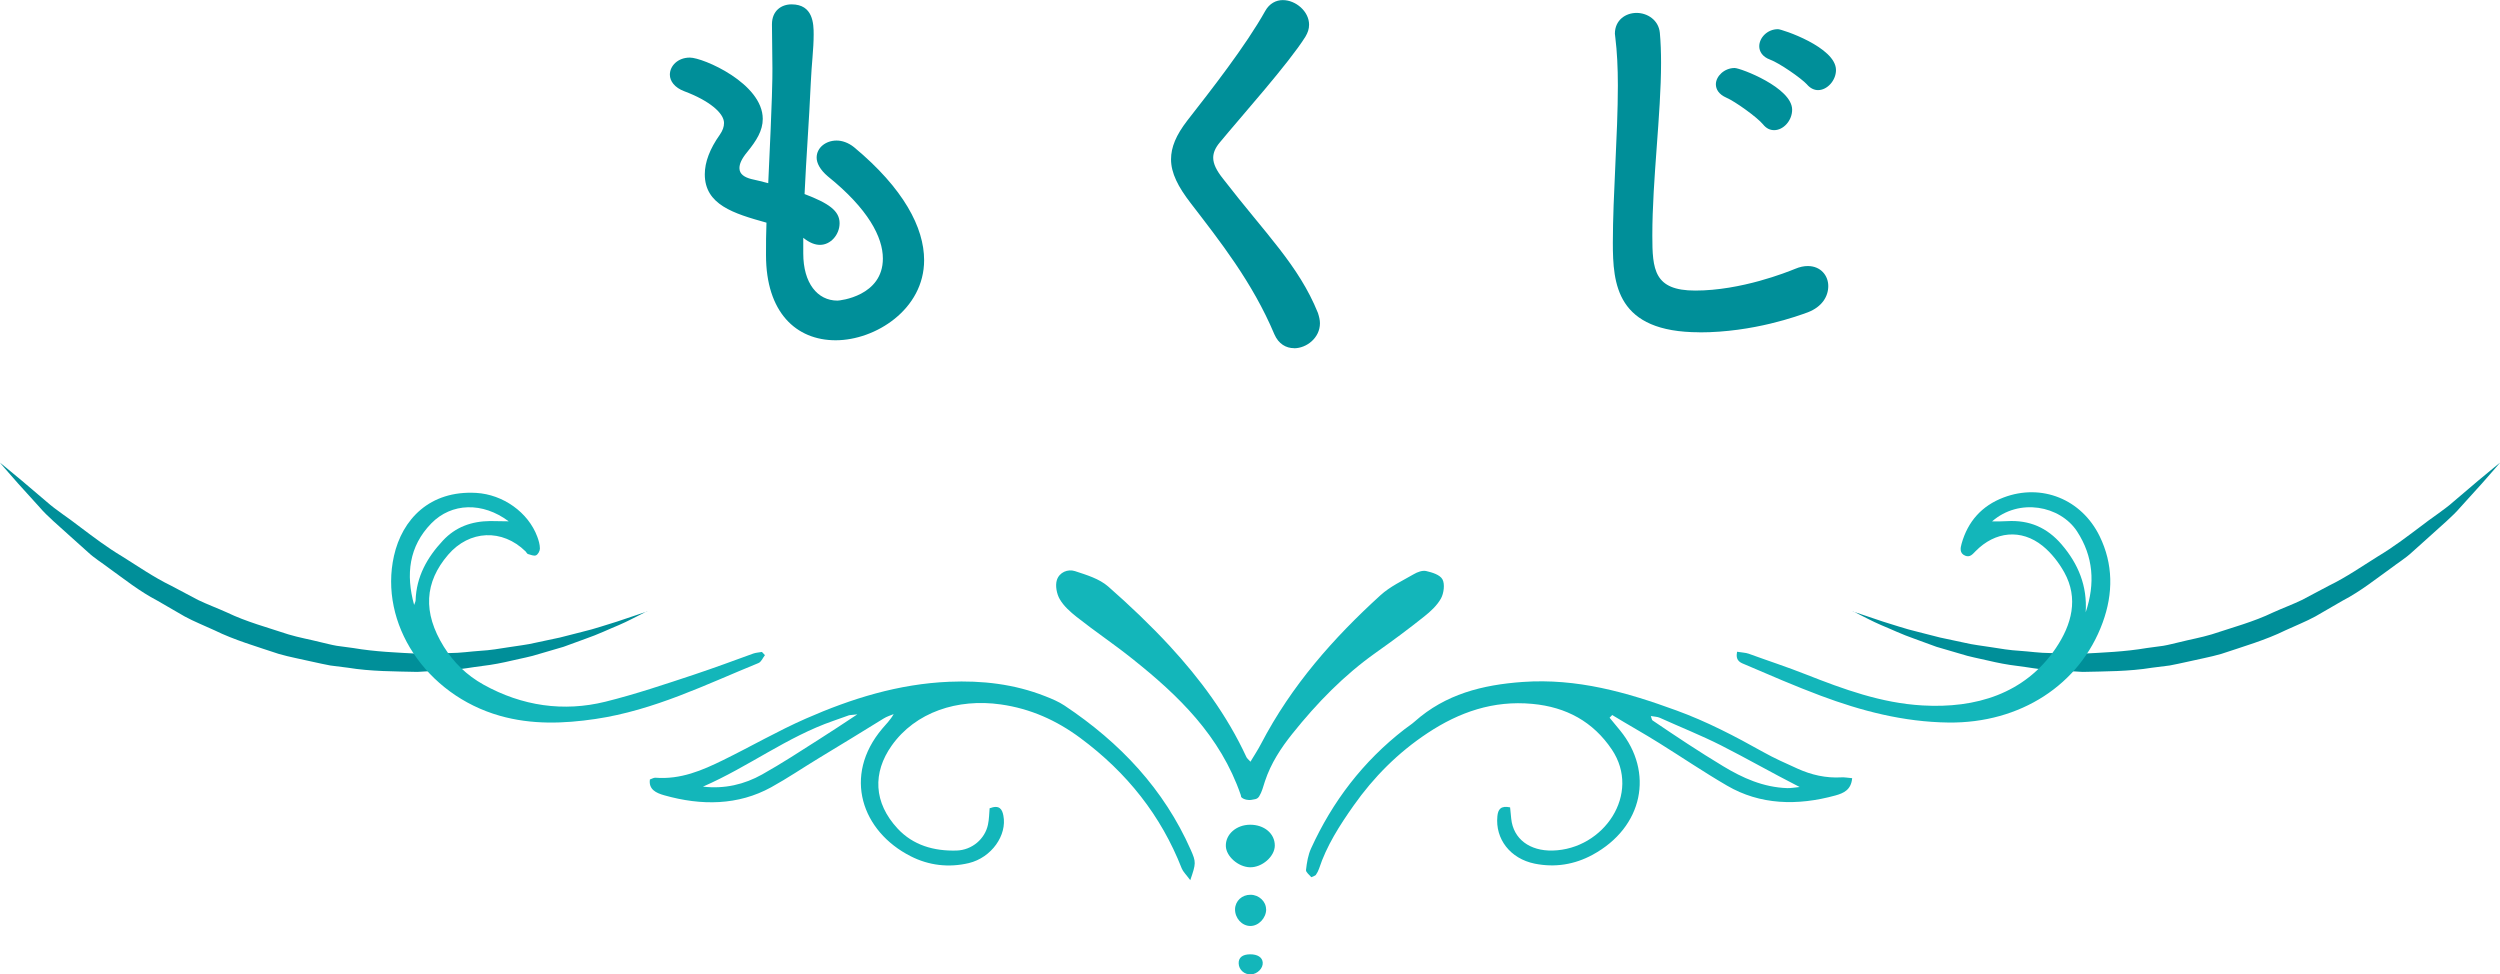
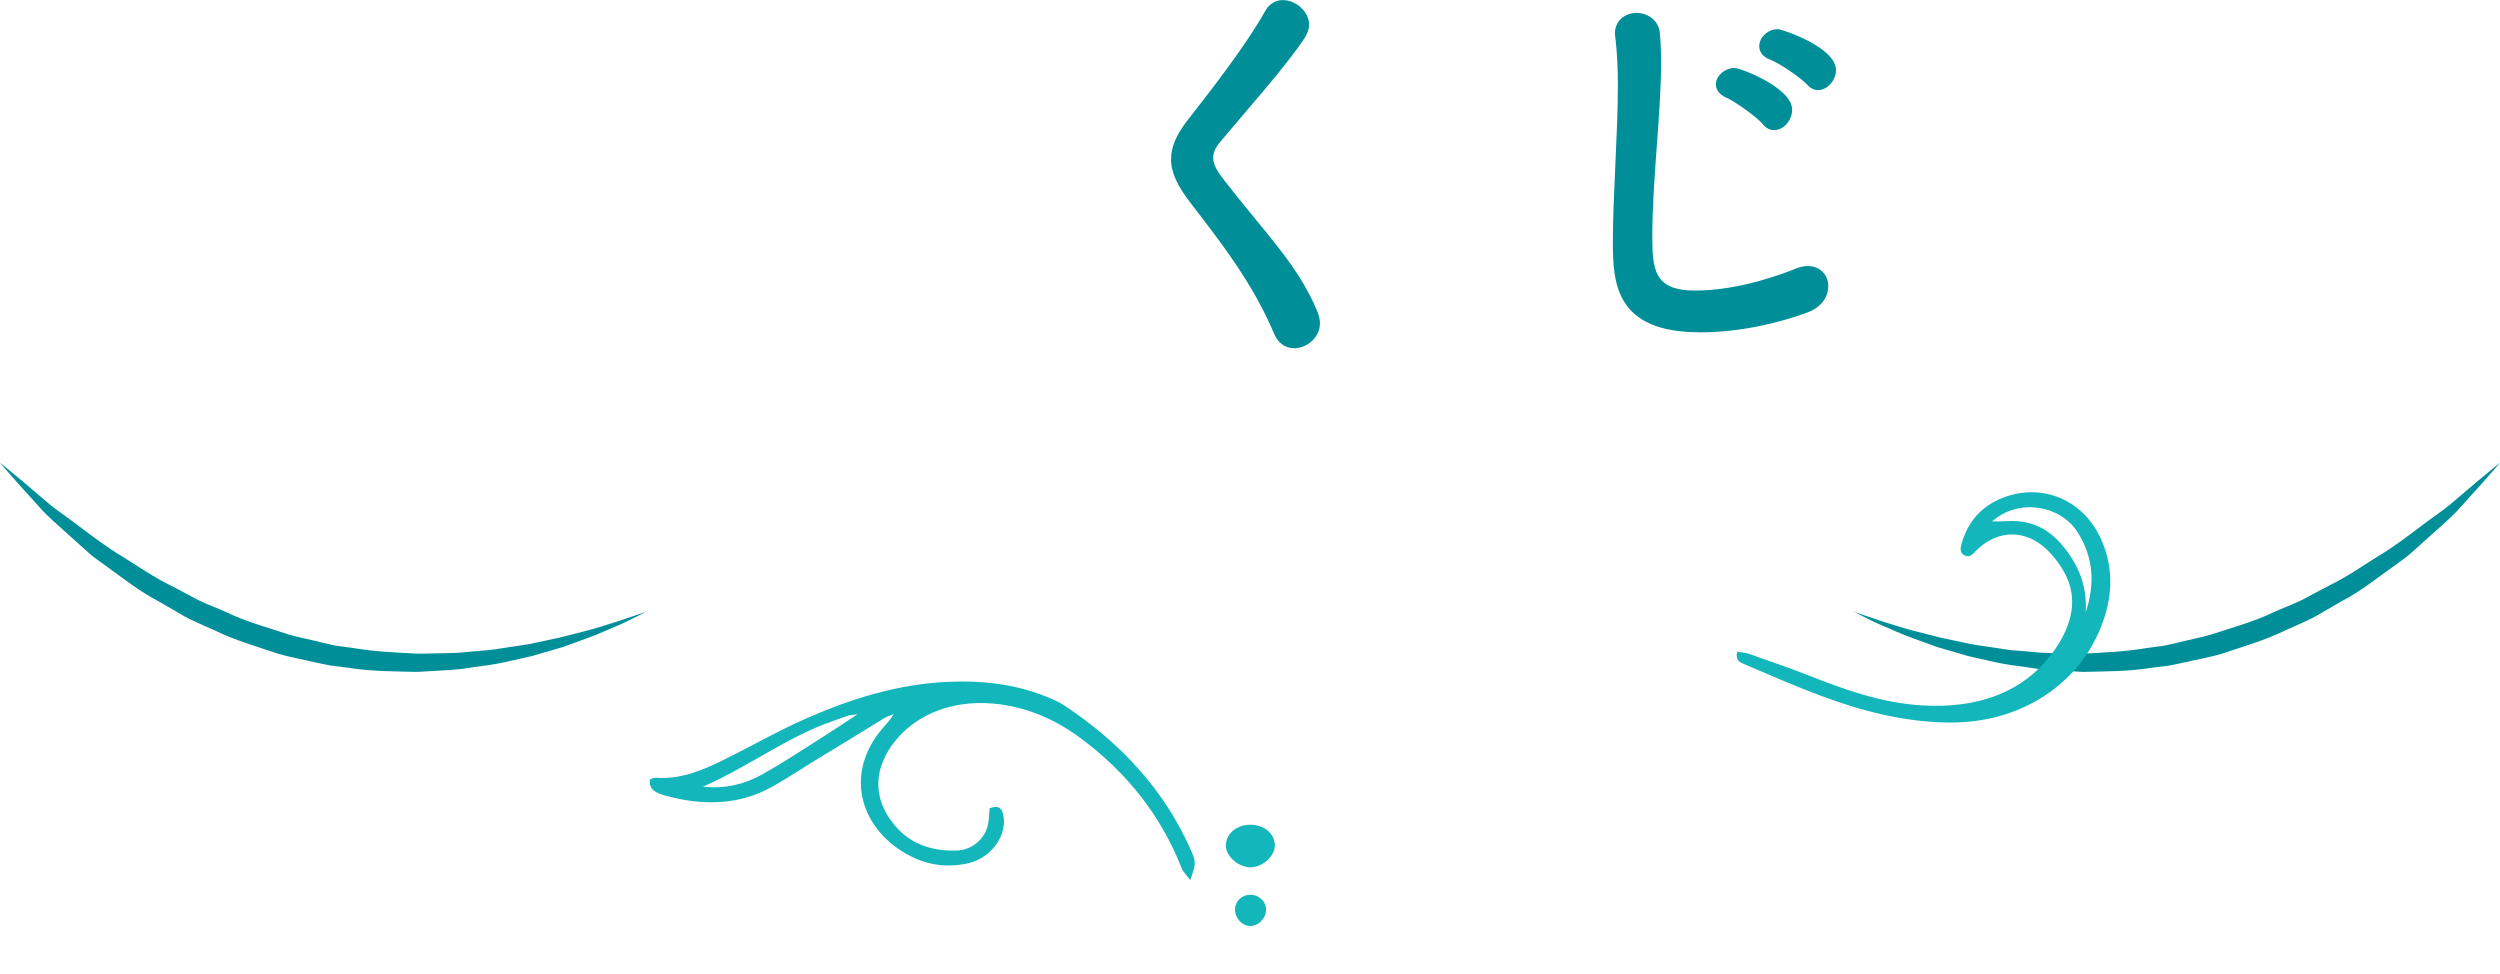
<svg xmlns="http://www.w3.org/2000/svg" id="_レイヤー_2" viewBox="0 0 269.12 104.89">
  <defs>
    <style>.cls-1{fill:#008f99;}.cls-2{fill:#13b6ba;}</style>
  </defs>
  <g id="_レイヤー_1-2">
-     <path class="cls-1" d="M86.47,27.29c0,3.19,1.53,5.07,3.68,5.07.27,0,4.89-.49,4.89-4.53,0-2.29-1.57-5.34-5.92-8.84-.85-.72-1.21-1.44-1.21-2.02,0-1.08.99-1.84,2.15-1.84.58,0,1.26.22,1.88.72,5.34,4.44,7.54,8.66,7.54,12.16,0,5.3-5.25,8.62-9.52,8.62s-7.5-3.01-7.5-9.16v-.09c0-1.12,0-2.29.05-3.41-3.55-.99-6.64-1.93-6.64-5.21,0-1.3.54-2.74,1.62-4.26.31-.45.45-.85.45-1.26,0-1.08-1.62-2.42-4.26-3.41-1.08-.4-1.57-1.12-1.57-1.79,0-.94.85-1.84,2.15-1.84,1.44,0,7.85,2.78,7.85,6.6,0,1.26-.67,2.33-1.66,3.55-.63.76-.85,1.3-.85,1.75,0,.67.58.99,1.26,1.17.58.14,1.21.27,1.84.45.45-9.52.45-11.18.45-12.34,0-1.84-.05-3.1-.05-4.76,0-1.48,1.03-2.15,2.11-2.15,2.33,0,2.38,2.11,2.38,3.23,0,1.62-.22,3.14-.31,5.21-.18,4.08-.49,8.03-.67,11.98,2.6.99,3.77,1.8,3.77,3.14,0,1.21-.94,2.33-2.11,2.33-.54,0-1.12-.22-1.8-.76v1.71Z" />
    <path class="cls-1" d="M139.3,37.48c-.85,0-1.66-.45-2.11-1.48-2.38-5.65-5.88-10.05-9.02-14.14-1.35-1.75-2.11-3.23-2.11-4.71,0-1.3.54-2.6,1.75-4.17,2.56-3.28,6.28-8.03,8.39-11.8.45-.81,1.17-1.17,1.89-1.17,1.39,0,2.83,1.21,2.83,2.65,0,.45-.13.85-.4,1.3-1.8,2.87-6.82,8.48-9.2,11.36-.49.58-.72,1.12-.72,1.66,0,.67.36,1.39,1.08,2.29,4.58,5.93,8.12,9.29,10.19,14.41.13.4.22.76.22,1.12,0,1.57-1.44,2.69-2.78,2.69Z" />
    <path class="cls-1" d="M182.96,35.77c-8.98,0-9.34-5.21-9.34-9.65,0-5.12.54-11.63.54-16.92,0-1.93-.09-3.68-.27-5.12,0-.13-.05-.31-.05-.45,0-1.48,1.17-2.24,2.33-2.24s2.38.76,2.51,2.15c.09.99.13,2.06.13,3.23,0,5.52-.94,12.57-.94,18.58,0,3.68.18,5.93,4.62,5.93,4.94,0,9.87-1.98,10.73-2.33.54-.23.99-.31,1.39-.31,1.39,0,2.2,1.03,2.2,2.15s-.67,2.24-2.2,2.83c-.99.36-5.83,2.16-11.67,2.16ZM189.78,13.38c-.63-.76-3.01-2.47-3.95-2.87-.81-.36-1.12-.9-1.12-1.44,0-.85.9-1.75,2.02-1.75.63,0,6.19,2.11,6.19,4.49,0,1.17-.94,2.2-1.93,2.2-.45,0-.85-.18-1.21-.63ZM194.54,9.11c-.67-.72-3.01-2.33-3.99-2.69-.85-.31-1.17-.9-1.17-1.44,0-.9.85-1.84,2.02-1.84.4,0,6.24,1.93,6.24,4.4,0,1.12-.94,2.16-1.93,2.16-.4,0-.81-.18-1.17-.58Z" />
    <path class="cls-1" d="M69.67,65.82s-1.19.4-3.27,1.1c-1.06.31-2.29.76-3.78,1.11-.74.19-1.52.39-2.35.6-.83.18-1.71.36-2.63.56-.9.22-1.88.32-2.87.48-.99.16-2.01.33-3.08.39-1.06.07-2.15.24-3.26.24-1.11.02-2.24.05-3.4.07-2.29-.12-4.66-.21-7-.61l-1.78-.24c-.59-.1-1.16-.26-1.74-.39-1.15-.29-2.34-.5-3.47-.84-2.23-.74-4.54-1.36-6.59-2.35-1.04-.47-2.12-.87-3.12-1.35-.98-.52-1.94-1.03-2.89-1.53-1.95-.95-3.61-2.12-5.27-3.15-1.69-1.01-3.12-2.11-4.47-3.12-1.31-1.03-2.66-1.87-3.66-2.76-1.03-.88-1.93-1.64-2.67-2.27-1.49-1.25-2.38-1.96-2.38-1.96,0,0,.69.82,1.95,2.24.64.71,1.42,1.57,2.31,2.55.86,1.01,2.06,1.99,3.29,3.12.62.56,1.27,1.14,1.95,1.75.66.62,1.5,1.13,2.27,1.72,1.61,1.15,3.21,2.45,5.2,3.49.96.55,1.94,1.12,2.92,1.69,1.01.55,2.13.99,3.21,1.49,2.13,1.05,4.55,1.75,6.91,2.54,1.2.35,2.47.57,3.7.86.62.13,1.23.28,1.86.39l1.9.24c2.5.41,5.04.39,7.47.45,1.22-.07,2.42-.14,3.59-.21,1.17-.06,2.3-.3,3.41-.43,1.11-.13,2.17-.34,3.18-.58,1.01-.24,2.01-.41,2.92-.71.92-.27,1.8-.53,2.63-.77.81-.3,1.58-.58,2.3-.84,1.45-.5,2.65-1.09,3.66-1.5,1-.43,1.73-.84,2.25-1.09.52-.26.79-.4.79-.4Z" />
    <path class="cls-1" d="M199.45,65.82s1.19.4,3.27,1.1c1.06.31,2.29.76,3.78,1.11.74.19,1.52.39,2.35.6.83.18,1.71.36,2.63.56.9.22,1.88.32,2.87.48.99.16,2.01.33,3.08.39,1.06.07,2.15.24,3.26.24,1.11.02,2.24.05,3.4.07,2.29-.12,4.66-.21,7-.61l1.78-.24c.59-.1,1.16-.26,1.74-.39,1.15-.29,2.34-.5,3.47-.84,2.23-.74,4.54-1.36,6.59-2.35,1.04-.47,2.12-.87,3.12-1.35.98-.52,1.94-1.03,2.89-1.53,1.95-.95,3.61-2.12,5.27-3.15,1.69-1.01,3.12-2.11,4.47-3.12,1.31-1.03,2.66-1.87,3.66-2.76,1.03-.88,1.93-1.64,2.67-2.27,1.49-1.25,2.38-1.96,2.38-1.96,0,0-.69.82-1.95,2.24-.64.71-1.42,1.57-2.31,2.55-.86,1.01-2.06,1.99-3.29,3.12-.62.56-1.27,1.14-1.95,1.75-.66.62-1.5,1.13-2.27,1.72-1.61,1.15-3.21,2.45-5.2,3.49-.96.55-1.94,1.12-2.92,1.69-1.01.55-2.13.99-3.21,1.49-2.13,1.05-4.55,1.75-6.91,2.54-1.2.35-2.47.57-3.7.86-.62.13-1.23.28-1.86.39l-1.9.24c-2.5.41-5.04.39-7.47.45-1.22-.07-2.42-.14-3.59-.21-1.17-.06-2.3-.3-3.41-.43-1.11-.13-2.17-.34-3.18-.58-1.01-.24-2.01-.41-2.92-.71-.92-.27-1.8-.53-2.63-.77-.81-.3-1.58-.58-2.3-.84-1.45-.5-2.65-1.09-3.66-1.5-1-.43-1.73-.84-2.25-1.09-.52-.26-.79-.4-.79-.4Z" />
-     <path class="cls-2" d="M199.38,83.78c-.11,1.24-.9,1.6-1.8,1.85-4.11,1.13-8.11,1.02-11.67-1.06-2.49-1.45-4.85-3.05-7.27-4.56-1.67-1.05-3.41-2.01-5.09-3.04-.09.1-.19.19-.28.29.38.46.76.91,1.13,1.37,3.65,4.47,2.52,10.41-2.97,13.39-1.94,1.05-4.04,1.39-6.22.95-2.65-.54-4.26-2.67-4.02-5.1.07-.74.36-1.17,1.37-.96.04.41.07.82.12,1.22.23,2.2,2.01,3.49,4.46,3.43,5.52-.14,9.57-6.11,6.37-10.88-2.01-2.98-4.88-4.57-8.56-4.91-4.2-.39-7.85.88-11.27,3.14-3.19,2.11-5.8,4.74-7.96,7.8-1.51,2.14-2.92,4.34-3.73,6.81-.08.23-.2.46-.34.66-.06.09-.23.12-.49.25-.2-.25-.6-.54-.57-.78.09-.79.22-1.61.55-2.33,2.3-5.03,5.57-9.35,10.07-12.83.36-.28.75-.52,1.08-.82,3.32-2.95,7.29-3.95,11.63-4.26,5.84-.41,11.17,1.1,16.55,3.07,3.27,1.19,6.31,2.78,9.33,4.47,1.19.67,2.46,1.23,3.72,1.8,1.46.66,3.03,1.03,4.72.93.33-.02.65.05,1.15.09ZM177.71,77.09c.1.26.1.4.18.46,2.49,1.69,5.01,3.37,7.62,4.94,2.07,1.25,4.29,2.26,6.89,2.35.4.01.8-.07,1.33-.12-3-1.53-5.7-3.08-8.48-4.49-2.14-1.08-4.39-1.97-6.57-2.96-.26-.12-.58-.12-.97-.19Z" />
    <path class="cls-2" d="M128.13,94.75c-.46-.62-.78-.92-.92-1.27-2.22-5.67-5.87-10.3-10.92-14.04-2.56-1.9-5.37-3.16-8.56-3.61-4.65-.66-9.18.82-11.74,4.43-2.06,2.91-1.97,6.14.65,8.95,1.65,1.77,3.88,2.42,6.33,2.35,1.68-.05,3.06-1.26,3.38-2.78.13-.59.13-1.21.18-1.77,1.05-.4,1.35.09,1.48.78.42,2.11-1.27,4.53-3.72,5.12-2.15.51-4.3.26-6.26-.74-5.24-2.66-7.36-8.64-3.05-13.74.4-.48.86-.91,1.22-1.56-.36.15-.75.27-1.07.47-2.29,1.43-4.62,2.83-6.95,4.25-1.72,1.04-3.39,2.18-5.17,3.16-3.55,1.95-7.49,2-11.51.86-.89-.25-1.69-.64-1.54-1.7.23-.08.41-.2.59-.19,2.73.21,5.04-.79,7.3-1.9,3-1.47,5.88-3.14,8.91-4.47,4.92-2.16,9.97-3.73,15.41-3.96,3.55-.15,7,.24,10.33,1.55.72.28,1.46.59,2.09,1.01,6.02,4.01,10.71,9.02,13.59,15.53.59,1.33.57,1.46-.05,3.27ZM75.68,84.68c2.31.27,4.45-.24,6.36-1.31,2.11-1.18,4.12-2.5,6.13-3.78,1.28-.82,2.55-1.64,4.12-2.69-.58.07-.77.06-.93.11-.56.19-1.1.4-1.66.59-4.99,1.73-9.11,4.94-14.03,7.08Z" />
-     <path class="cls-2" d="M82.34,70.53c-.23.29-.39.73-.7.85-5.65,2.3-11.21,5.08-17.56,6.02-3.39.5-6.84.63-10.28-.35-7.97-2.27-13.02-9.94-11.39-17.21.88-3.93,3.85-7.07,8.86-6.78,2.87.17,5.59,2.08,6.57,4.72.15.41.28.85.28,1.27,0,.26-.2.63-.42.73-.22.1-.58-.06-.87-.14-.1-.03-.16-.19-.25-.28-2.51-2.46-6.05-2.31-8.34.36-2.53,2.95-2.76,6.2-.46,9.9,1.05,1.69,2.46,3.07,4.27,4.08,4.15,2.31,8.62,2.95,13.11,1.84,3.26-.81,6.42-1.88,9.56-2.92,2.15-.72,4.27-1.5,6.38-2.27.29-.1.61-.11.92-.17.11.12.22.24.33.35ZM44.58,65.12c.05-.17.15-.33.16-.5.08-2.54,1.23-4.6,2.94-6.43,1.37-1.47,3.09-2.08,5.09-2.1.59,0,1.19.02,1.99.03-2.8-2.1-6.15-2.01-8.33.22-2.41,2.47-2.76,5.5-1.85,8.78Z" />
    <path class="cls-2" d="M187,70.16c.51.09.9.09,1.24.21,2.05.75,4.15,1.43,6.19,2.24,3.99,1.57,8.08,3.08,12.53,3.33,5.71.33,10.99-1.24,14.32-6.13,1.76-2.59,2.48-5.4.94-8.19-.59-1.06-1.39-2.09-2.34-2.86-2.3-1.85-5.11-1.57-7.21.57-.33.33-.6.7-1.12.49-.63-.26-.52-.83-.39-1.29.67-2.39,2.17-4.09,4.53-4.98,4.08-1.54,8.38.18,10.33,4.17,1.46,2.99,1.48,6.14.33,9.29-2.44,6.71-8.89,10.86-16.59,10.77-4.87-.06-9.42-1.26-13.77-2.89-2.75-1.03-5.42-2.19-8.08-3.33-.52-.22-1.12-.37-.92-1.4ZM224.52,65.91c1.04-3.09.83-6.01-.93-8.71-1.83-2.78-6.24-3.62-9.15-1.07.61,0,1.12,0,1.62-.03,2.42-.14,4.32.71,5.86,2.5,1.82,2.12,2.78,4.49,2.6,7.3Z" />
-     <path class="cls-2" d="M134.6,82.01c.42-.7.82-1.3,1.15-1.94,3.28-6.29,7.8-11.39,12.84-15.98,1.05-.96,2.38-1.57,3.6-2.28.39-.23.93-.43,1.33-.34.64.15,1.48.39,1.76.9.27.49.15,1.49-.16,2.05-.42.76-1.12,1.4-1.8,1.94-1.7,1.36-3.45,2.65-5.23,3.91-3.4,2.41-6.3,5.38-8.95,8.69-1.25,1.56-2.33,3.21-2.97,5.14-.18.55-.32,1.14-.62,1.62-.23.37-.56.31-.88.39-.17.04-.75,0-1.03-.28-.05-.05-.05-.16-.07-.24-2.2-6.38-6.71-10.72-11.66-14.66-1.96-1.57-4.04-2.96-6-4.51-.69-.55-1.39-1.16-1.83-1.92-.33-.56-.5-1.47-.31-2.06.27-.84,1.18-1.21,1.95-.96,1.24.41,2.61.81,3.59,1.67,2.28,2,4.52,4.13,6.61,6.39,3.27,3.55,6.16,7.44,8.25,11.95.06.14.2.24.44.51Z" />
    <path class="cls-2" d="M134.56,88.78c1.52-.01,2.67.94,2.67,2.24,0,1.17-1.37,2.38-2.69,2.34-1.25-.04-2.54-1.17-2.58-2.27-.05-1.27,1.12-2.3,2.6-2.31Z" />
    <path class="cls-2" d="M136.3,97.89c0,.94-.82,1.8-1.71,1.79-.91-.01-1.66-.85-1.64-1.82.03-.88.75-1.55,1.67-1.54.9,0,1.67.72,1.67,1.56Z" />
-     <path class="cls-2" d="M134.56,102.73c.8-.01,1.33.32,1.37.88.05.62-.57,1.24-1.25,1.28-.72.04-1.32-.49-1.34-1.18-.02-.63.41-.97,1.22-.98Z" />
  </g>
</svg>